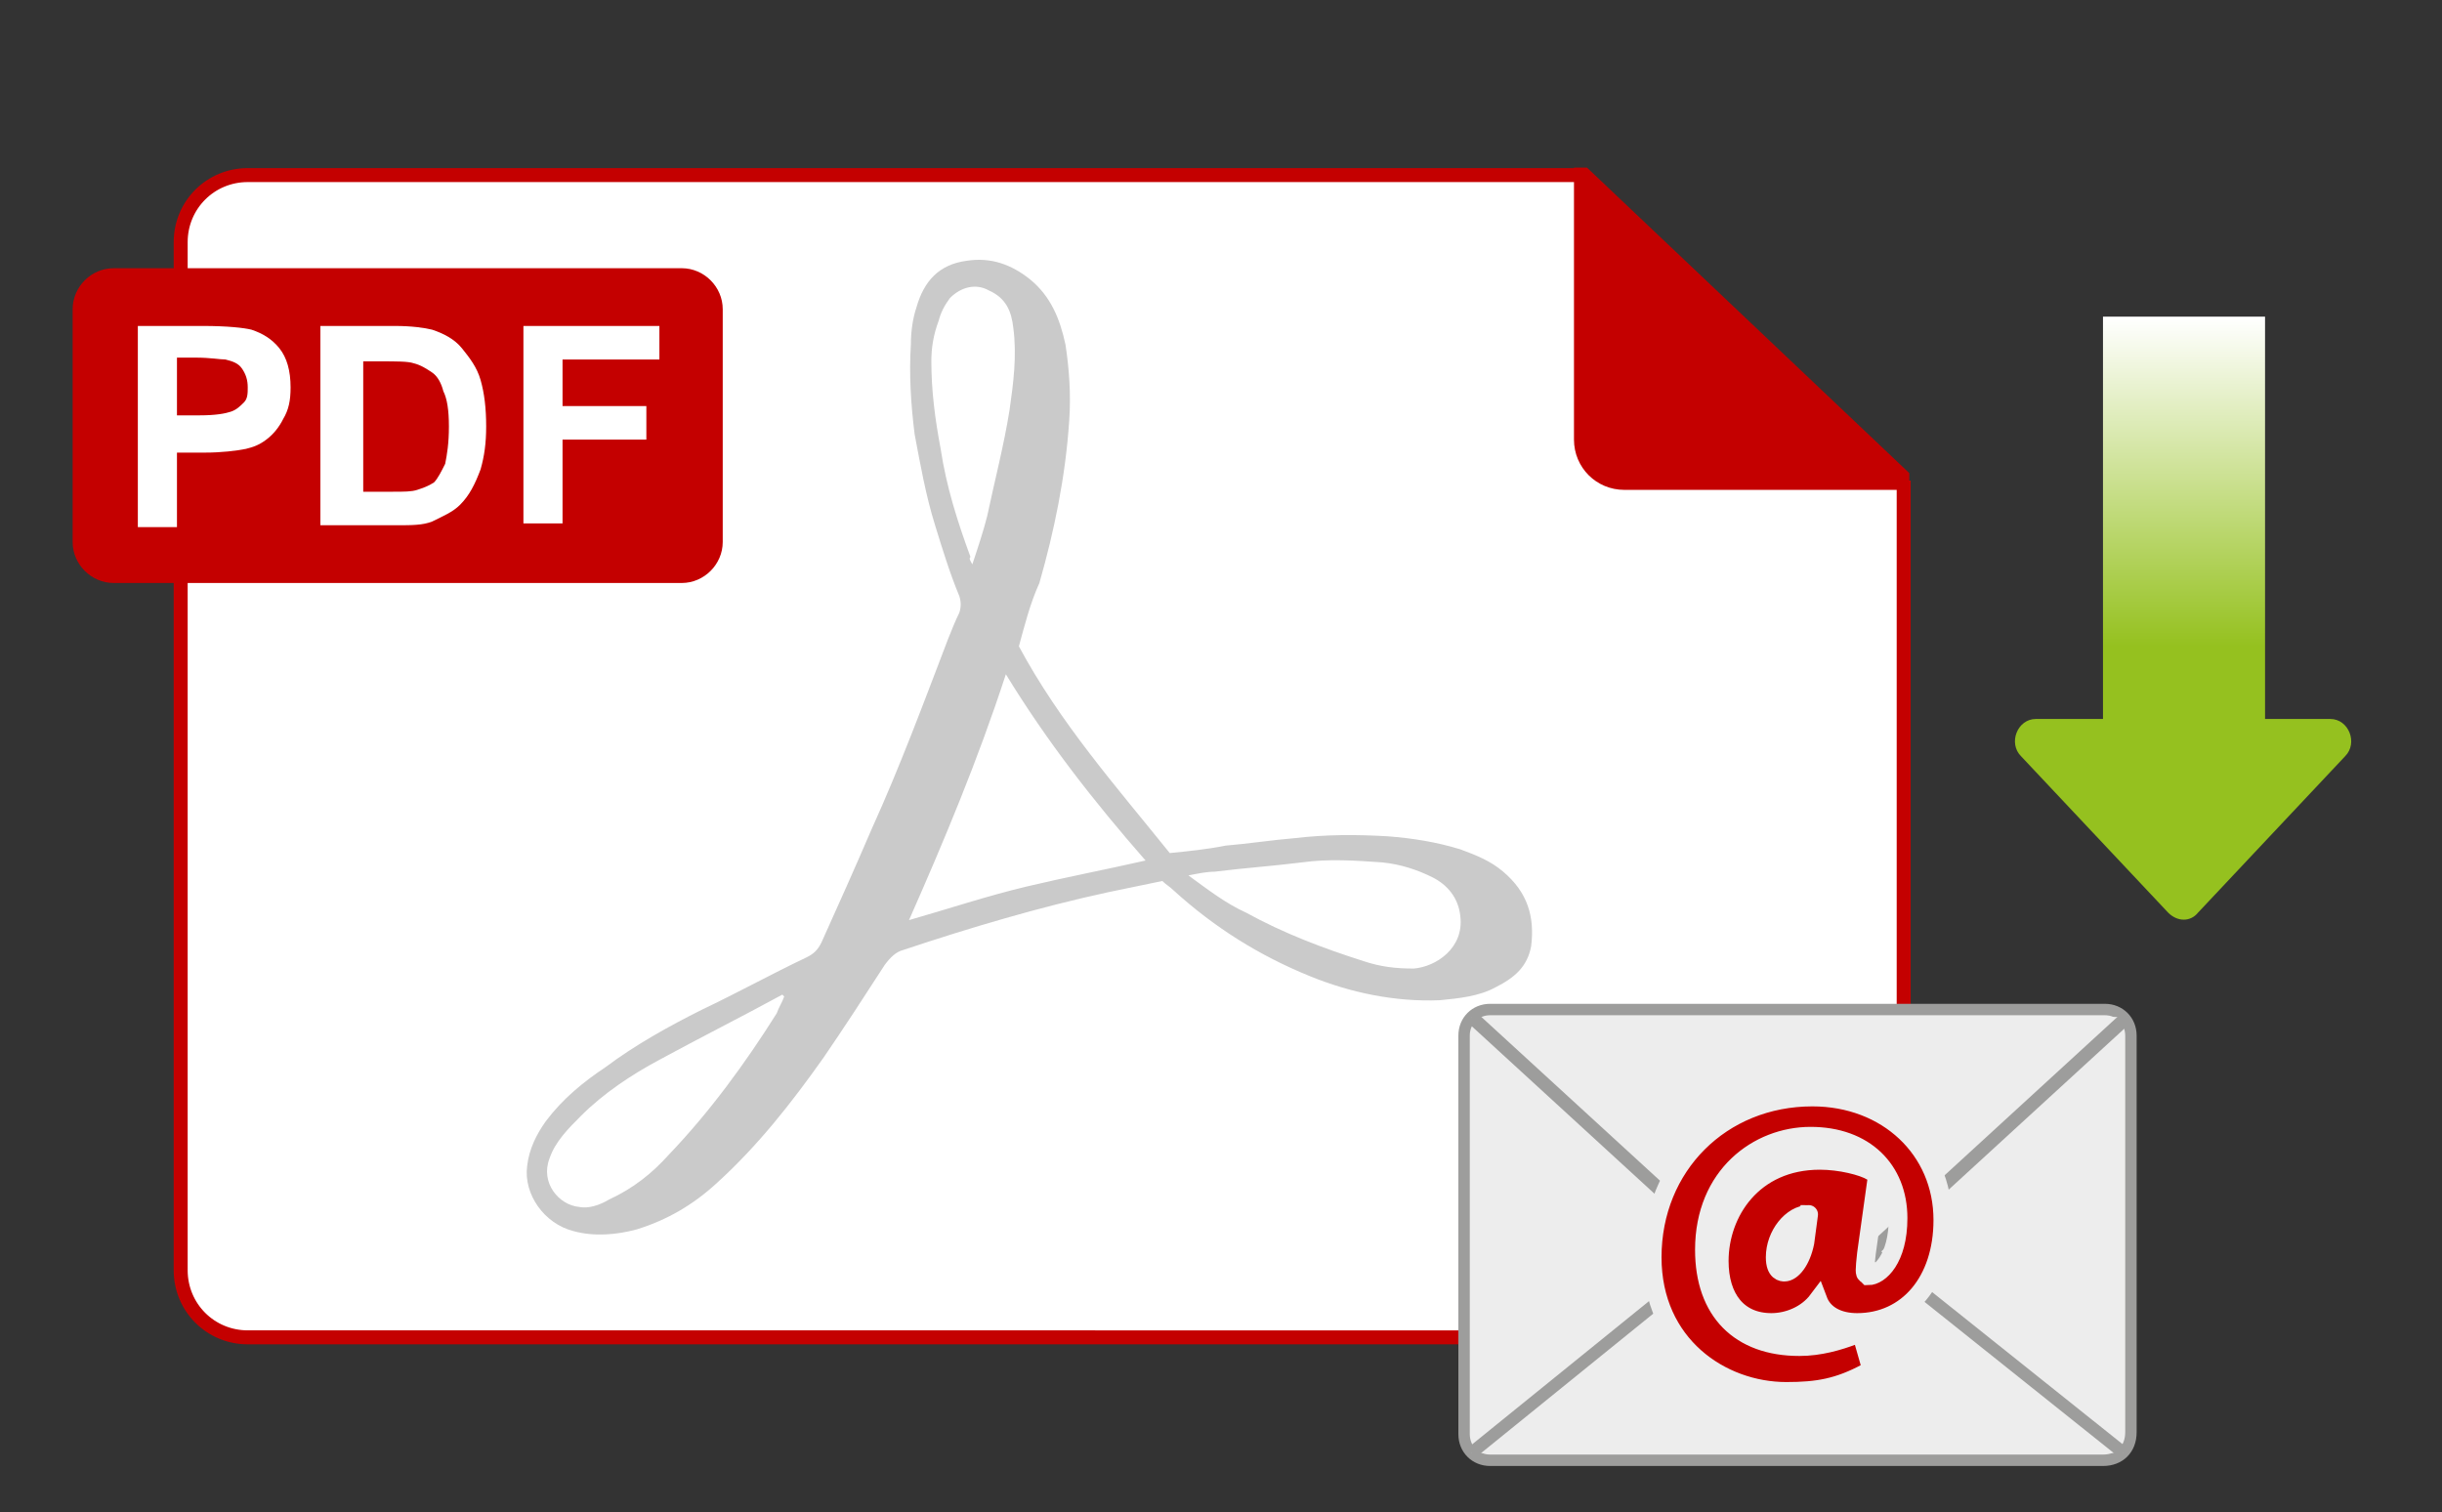
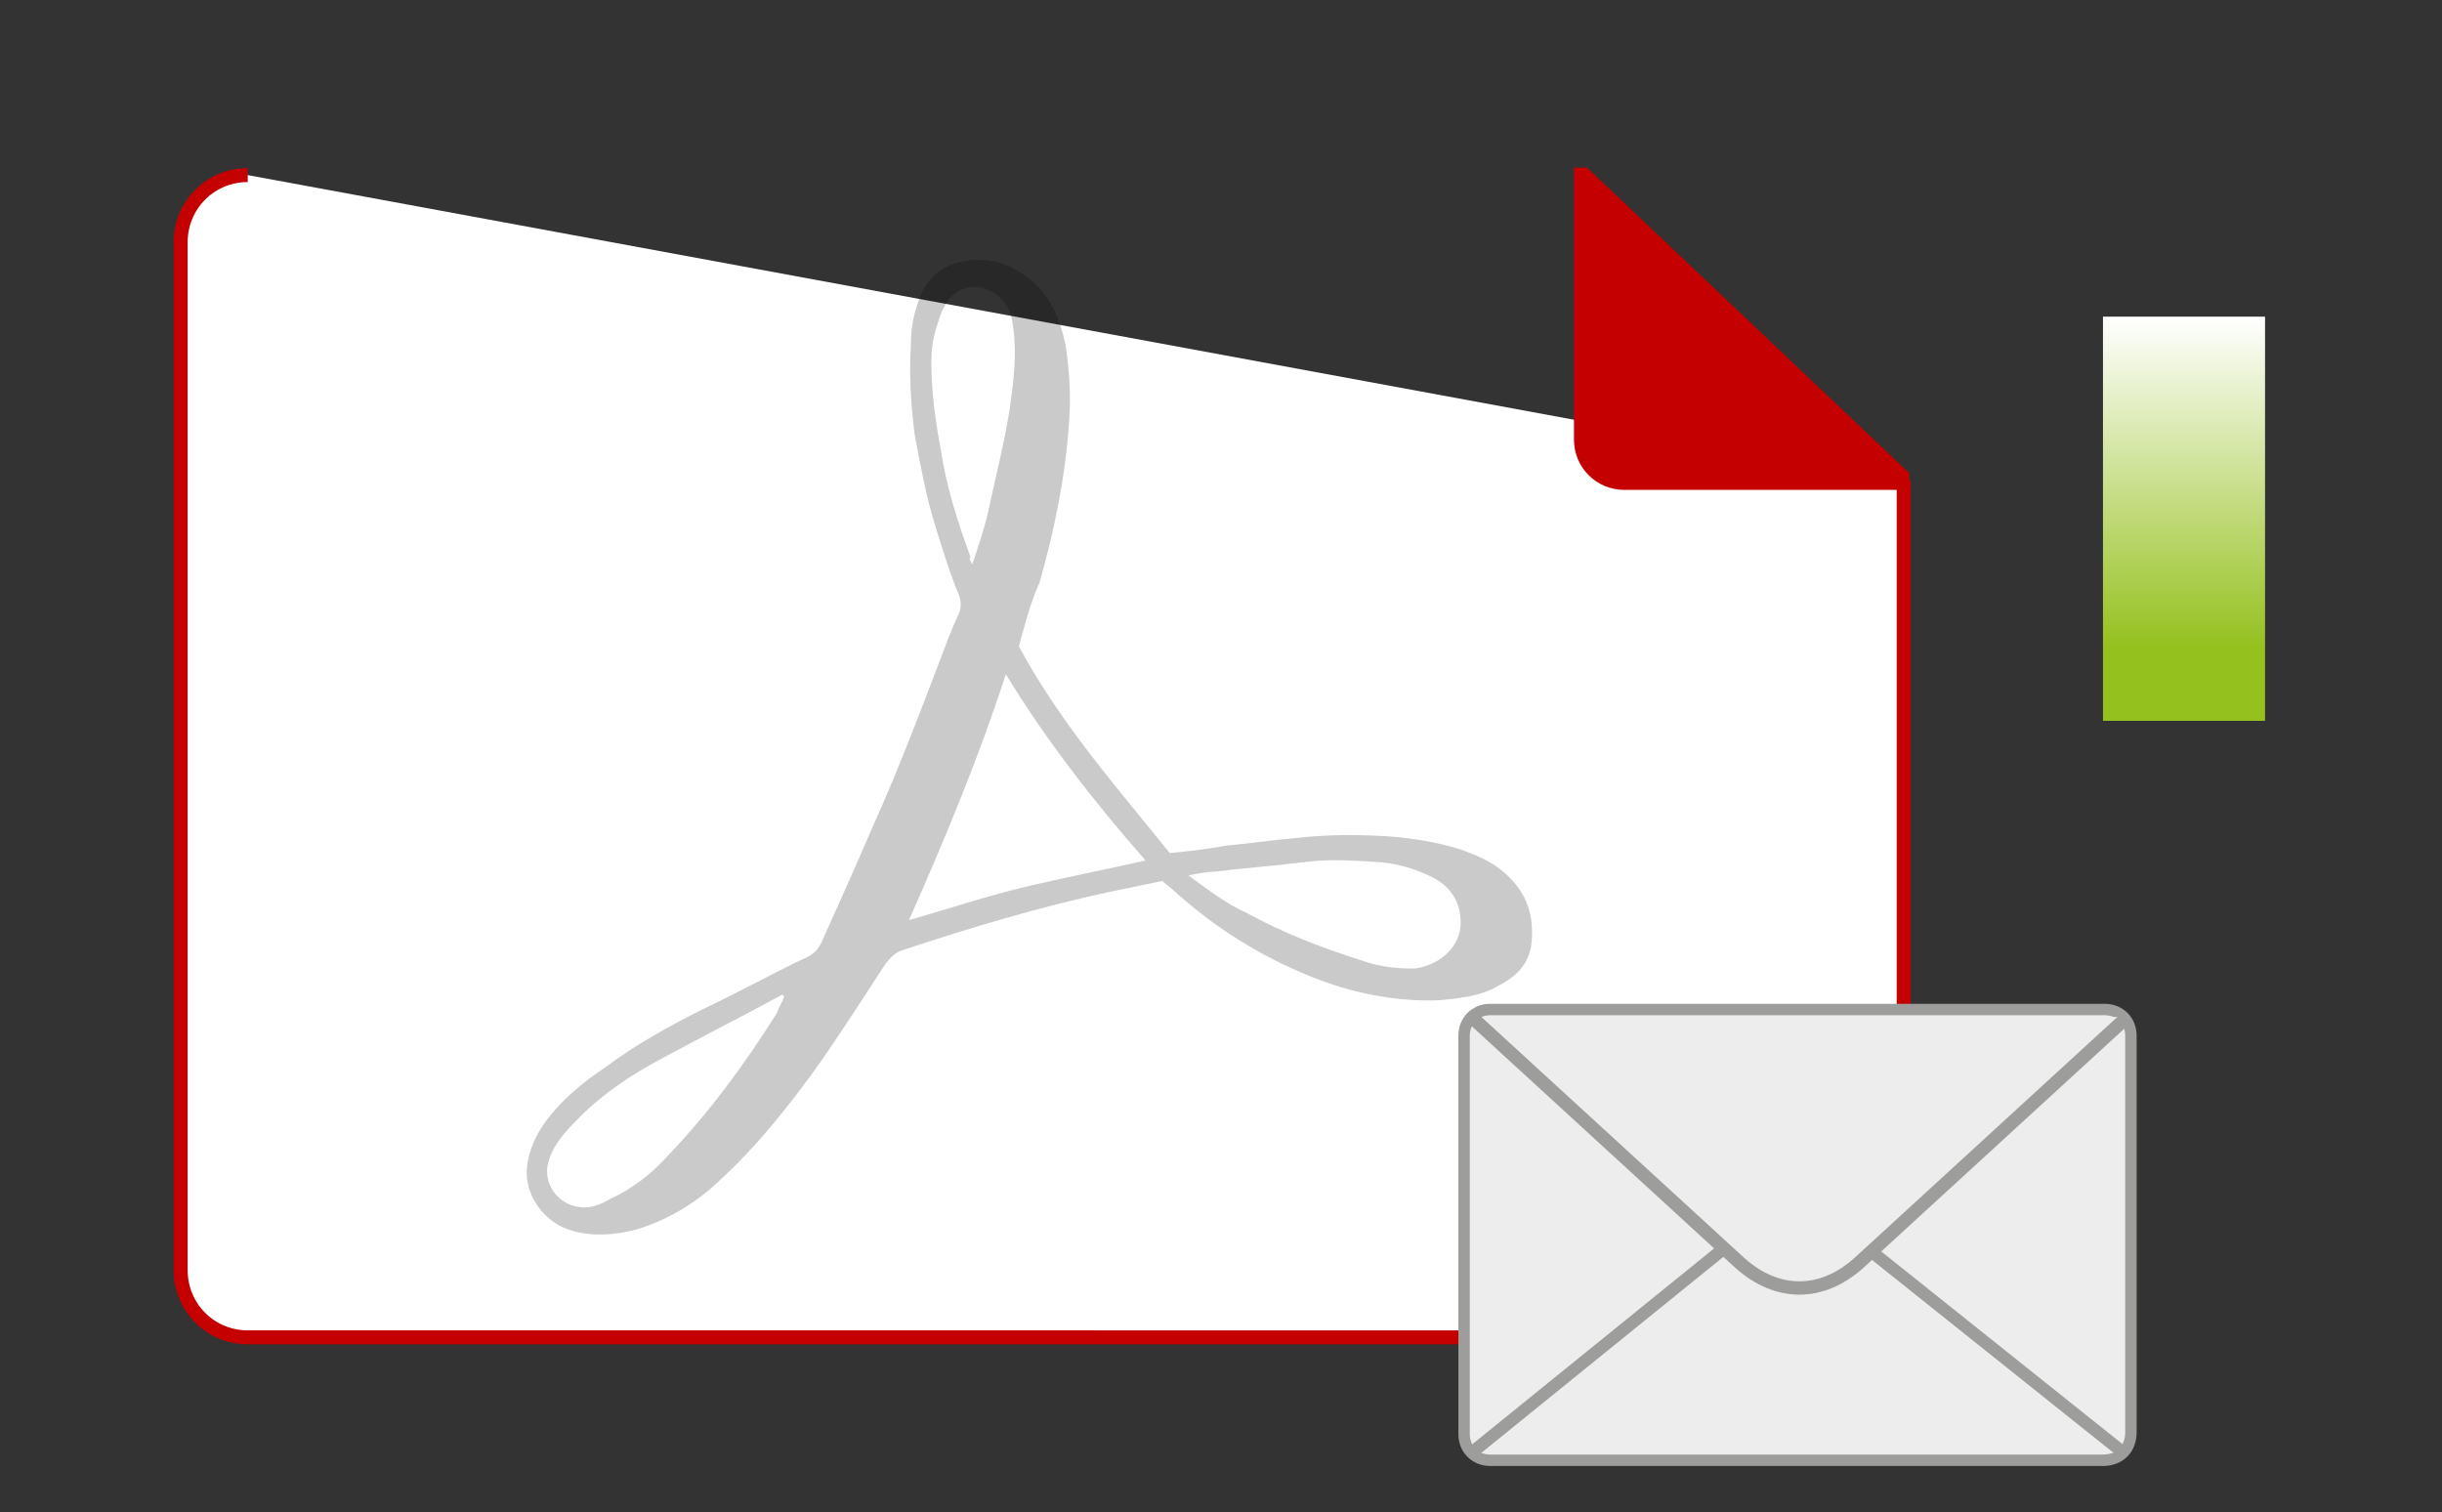
<svg xmlns="http://www.w3.org/2000/svg" version="1.1" id="Warstwa_1" x="0px" y="0px" viewBox="0 0 131.1 81.2" style="enable-background:new 0 0 131.1 81.2;" xml:space="preserve">
  <rect x="0" y="0" width="131.1" height="81.2" fill="#333333" stroke="none" />
  <style type="text/css">
	.st0{fill:#FFFFFF;stroke:#C40000;stroke-width:0.75;stroke-miterlimit:10;}
	.st1{opacity:0.21;}
	.st2{fill:#C40000;}
	.st3{enable-background:new    ;}
	.st4{fill:#FFFFFF;}
	.st5{fill:#EDEDED;stroke:#9D9D9C;stroke-width:0.613;stroke-miterlimit:10;}
	.st6{fill:#EDEDED;stroke:#9D9D9C;stroke-width:0.666;stroke-miterlimit:10;}
	.st7{fill:#EDEDED;stroke:#9D9D9C;stroke-width:0.716;stroke-miterlimit:10;}
	.st8{fill:#C40000;stroke:#EDEDED;stroke-miterlimit:10;}
	.st9{fill:url(#SVGID_1_);}
	.st10{fill:#95C11F;}
</style>
-   <path class="st0" d="M102.2,25.8v42.3c0.1,2.1-1.6,3.7-3.6,3.7H13.3c-2,0-3.6-1.6-3.6-3.6V13c0-2,1.6-3.6,3.6-3.6h71.5" />
+   <path class="st0" d="M102.2,25.8v42.3c0.1,2.1-1.6,3.7-3.6,3.7H13.3c-2,0-3.6-1.6-3.6-3.6V13c0-2,1.6-3.6,3.6-3.6" />
  <g id="fD9NTY_00000164471910038484802850000008731108343150191280_" class="st1">
    <g>
      <path d="M54.7,34.7c2.2,4.1,5.2,7.5,8.1,11.1c1-0.1,2-0.2,3-0.4c1.2-0.1,2.5-0.3,3.7-0.4c1.7-0.2,3.3-0.2,5-0.1    c1.3,0.1,2.6,0.3,3.9,0.7c0.8,0.3,1.6,0.6,2.3,1.2c1.3,1.1,1.7,2.4,1.5,4c-0.2,1.1-0.9,1.7-1.9,2.2c-0.9,0.5-2,0.6-3,0.7    c-2.4,0.1-4.8-0.4-7-1.3c-2.7-1.1-5.1-2.6-7.3-4.6c-0.2-0.2-0.4-0.3-0.6-0.5c-1,0.2-1.9,0.4-2.9,0.6c-3.7,0.8-7.4,1.9-11,3.1    c-0.4,0.1-0.7,0.4-1,0.8c-1.1,1.7-2.2,3.4-3.3,5c-1.7,2.4-3.5,4.7-5.7,6.7c-1.3,1.2-2.7,2-4.3,2.5c-1.1,0.3-2.3,0.4-3.4,0.1    c-1.6-0.4-2.7-2-2.5-3.5c0.1-0.9,0.5-1.7,1-2.4c0.9-1.2,2-2.1,3.2-2.9c1.6-1.2,3.4-2.2,5.2-3.1c1.9-0.9,3.7-1.9,5.6-2.8    c0.4-0.2,0.6-0.4,0.8-0.8c0.9-2,1.8-4,2.7-6.1c1.5-3.3,2.8-6.8,4.1-10.2c0.2-0.5,0.4-1,0.6-1.4c0.1-0.3,0.1-0.6,0-0.9    c-0.5-1.2-0.9-2.5-1.3-3.8c-0.5-1.6-0.8-3.3-1.1-4.9c-0.2-1.6-0.3-3.2-0.2-4.8c0-0.7,0.1-1.4,0.3-2c0.4-1.4,1.2-2.3,2.7-2.5    c1.3-0.2,2.4,0.2,3.4,1c1.1,0.9,1.6,2.1,1.9,3.5c0.2,1.3,0.3,2.7,0.2,4.1c-0.2,3-0.8,5.9-1.6,8.7C55.3,32.4,55,33.6,54.7,34.7z     M54,36.2c-1.5,4.6-3.3,8.9-5.2,13.2c2.1-0.6,4.2-1.3,6.3-1.8c2.1-0.5,4.2-0.9,6.4-1.4C58.7,43,56.2,39.8,54,36.2z M63.8,47    c1.1,0.8,2,1.5,3.1,2c2,1.1,4.1,1.9,6.3,2.6c0.9,0.3,1.7,0.4,2.7,0.4c1.2-0.1,2.7-1.1,2.5-2.8c-0.1-1-0.7-1.7-1.5-2.1    c-0.8-0.4-1.7-0.7-2.7-0.8c-1.4-0.1-2.9-0.2-4.3,0c-1.6,0.2-3.1,0.3-4.7,0.5C64.8,46.8,64.3,46.9,63.8,47z M42.1,53.5    c0,0-0.1-0.1-0.1-0.1c-2.2,1.2-4.4,2.3-6.6,3.5c-1.5,0.8-3,1.8-4.2,3c-0.7,0.7-1.4,1.4-1.7,2.3c-0.5,1.3,0.5,2.5,1.6,2.6    c0.5,0.1,1.1-0.1,1.6-0.4c1.3-0.6,2.3-1.4,3.2-2.4c2.2-2.3,4.1-4.9,5.8-7.6C41.8,54.1,42,53.8,42.1,53.5z M52.2,30.3    c0.3-0.9,0.6-1.8,0.8-2.6c0.4-1.9,0.9-3.8,1.2-5.7c0.2-1.4,0.4-2.9,0.2-4.4c-0.1-0.9-0.4-1.6-1.3-2c-0.7-0.4-1.5-0.2-2.1,0.4    c-0.3,0.4-0.5,0.8-0.6,1.2C50.1,18,50,18.7,50,19.4c0,1.6,0.2,3.1,0.5,4.7c0.3,2,0.9,3.9,1.6,5.8C52,30,52.1,30.1,52.2,30.3z" />
    </g>
  </g>
  <g>
</g>
-   <path class="st2" d="M36.6,31.3H6.1c-1.2,0-2.2-1-2.2-2.2V16.6c0-1.2,1-2.2,2.2-2.2h30.5c1.2,0,2.2,1,2.2,2.2v12.5  C38.8,30.3,37.8,31.3,36.6,31.3z" />
  <path class="st2" d="M102.6,26.3H87.2c-1.5,0-2.7-1.2-2.7-2.7V9h0.7l17.3,16.4V26.3z" />
  <g class="st3">
-     <path class="st4" d="M7.4,28.2V17.5h3.5c1.3,0,2.2,0.1,2.6,0.2c0.6,0.2,1.1,0.5,1.5,1c0.4,0.5,0.6,1.2,0.6,2.1   c0,0.7-0.1,1.2-0.4,1.7c-0.2,0.4-0.5,0.8-0.9,1.1c-0.4,0.3-0.7,0.4-1.1,0.5c-0.5,0.1-1.3,0.2-2.2,0.2H9.5v4H7.4z M9.5,19.3v3h1.2   c0.9,0,1.4-0.1,1.7-0.2s0.5-0.3,0.7-0.5c0.2-0.2,0.2-0.5,0.2-0.8c0-0.4-0.1-0.7-0.3-1c-0.2-0.3-0.5-0.4-0.9-0.5   c-0.3,0-0.8-0.1-1.6-0.1H9.5z" />
    <path class="st4" d="M17.3,17.5h3.9c0.9,0,1.6,0.1,2,0.2c0.6,0.2,1.2,0.5,1.6,1c0.4,0.5,0.8,1,1,1.7s0.3,1.5,0.3,2.5   c0,0.9-0.1,1.6-0.3,2.3c-0.3,0.8-0.6,1.4-1.1,1.9c-0.4,0.4-0.9,0.6-1.5,0.9c-0.5,0.2-1.1,0.2-1.9,0.2h-4.1V17.5z M19.5,19.3v7.1   h1.6c0.6,0,1,0,1.3-0.1c0.3-0.1,0.6-0.2,0.9-0.4c0.2-0.2,0.4-0.6,0.6-1c0.1-0.5,0.2-1.1,0.2-2S24,21.4,23.8,21   c-0.1-0.4-0.3-0.8-0.6-1c-0.3-0.2-0.6-0.4-1-0.5c-0.3-0.1-0.9-0.1-1.8-0.1H19.5z" />
    <path class="st4" d="M28.1,28.2V17.5h7.3v1.8h-5.2v2.5h4.5v1.8h-4.5v4.5H28.1z" />
  </g>
  <g>
    <g>
      <path class="st5" d="M112.9,78.4H80c-0.8,0-1.4-0.6-1.4-1.4V55.6c0-0.8,0.6-1.4,1.4-1.4h33c0.8,0,1.4,0.6,1.4,1.4v21.3    C114.4,77.8,113.8,78.4,112.9,78.4z" />
      <path class="st6" d="M114,78L99.6,66.5c-2-1.5-4.4-1.5-6.4,0L79,78" />
      <path class="st7" d="M79,54.6l14.4,13.2c2,1.8,4.4,1.8,6.4,0l14.4-13.2" />
    </g>
-     <path class="st8" d="M95.9,74.7c-3.5,0-7.2-2.5-7.2-7.2c0-4.9,3.7-8.6,8.6-8.6c4,0,7,2.8,7,6.6c0,3.3-1.9,5.5-4.6,5.5   c-1,0-1.8-0.4-2.1-1.2c-0.6,0.8-1.6,1.2-2.5,1.2c-1.8,0-2.8-1.3-2.8-3.3c0-2.6,1.8-5.4,5.4-5.4c1.1,0,2.3,0.3,2.8,0.6l0.3,0.1   l-0.6,4.3c-0.1,0.9-0.1,1.1,0,1.1c0,0,0.1,0.1,0.1,0.1l0,0c0.6,0,1.6-0.9,1.6-3.1c0-2.6-1.8-4.4-4.7-4.4c-2.8,0-5.7,2.1-5.7,6.1   c0,3.3,1.9,5.2,5.1,5.2c1.1,0,2.1-0.3,2.9-0.6l0.4-0.2l0.6,2.1l-0.3,0.1C98.7,74.5,97.6,74.7,95.9,74.7z M97.1,65.2   c-0.9,0-1.8,1.1-1.8,2.3c0,0.8,0.4,0.8,0.5,0.8c0.4,0,0.9-0.6,1.1-1.6L97.1,65.2C97.2,65.2,97.2,65.2,97.1,65.2z" />
  </g>
  <g>
    <linearGradient id="SVGID_1_" gradientUnits="userSpaceOnUse" x1="35.925" y1="577.8" x2="57.583" y2="577.8" gradientTransform="matrix(6.123234e-17 1 -1 6.123234e-17 694.989 -18.889)">
      <stop offset="0" style="stop-color:#FFFFFF" />
      <stop offset="0.816" style="stop-color:#95C11F" />
    </linearGradient>
    <rect x="112.9" y="17" class="st9" width="8.7" height="21.7" />
-     <path class="st10" d="M116.4,49l-7.9-8.4c-0.7-0.7-0.2-2,0.8-2h7.9h7.9c1,0,1.5,1.3,0.8,2L118,49C117.6,49.5,116.9,49.5,116.4,49z" />
  </g>
</svg>